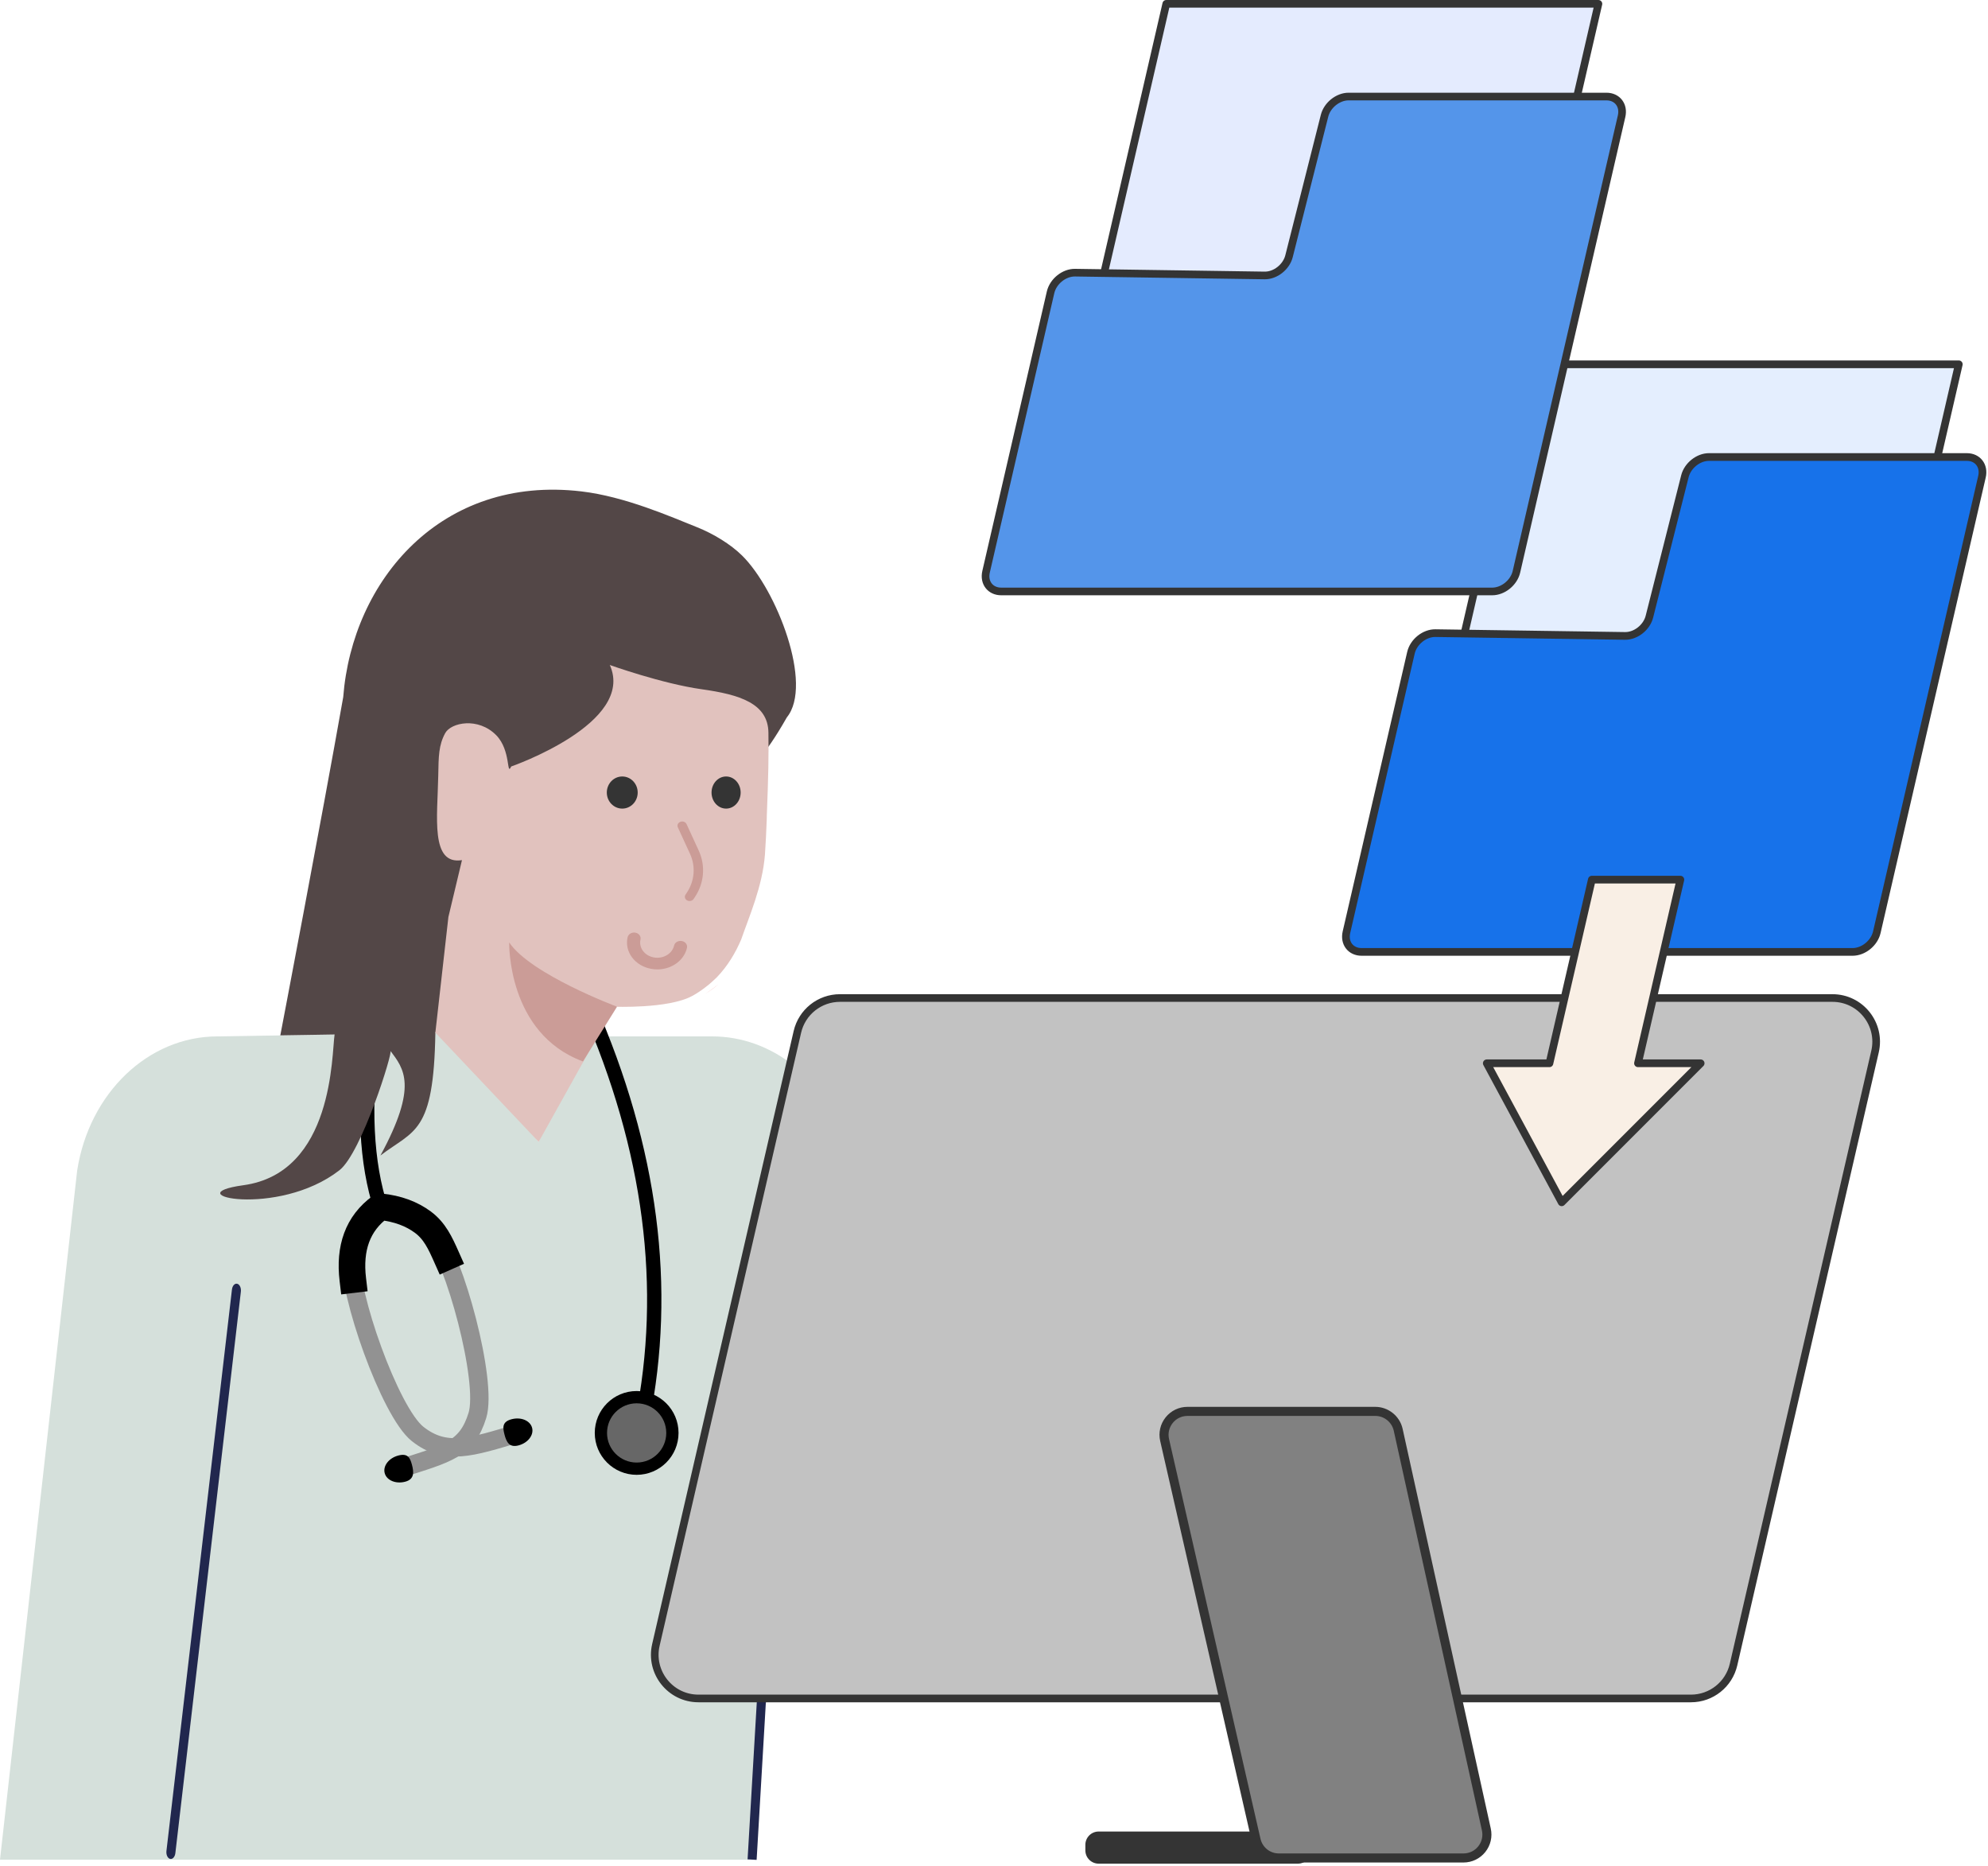
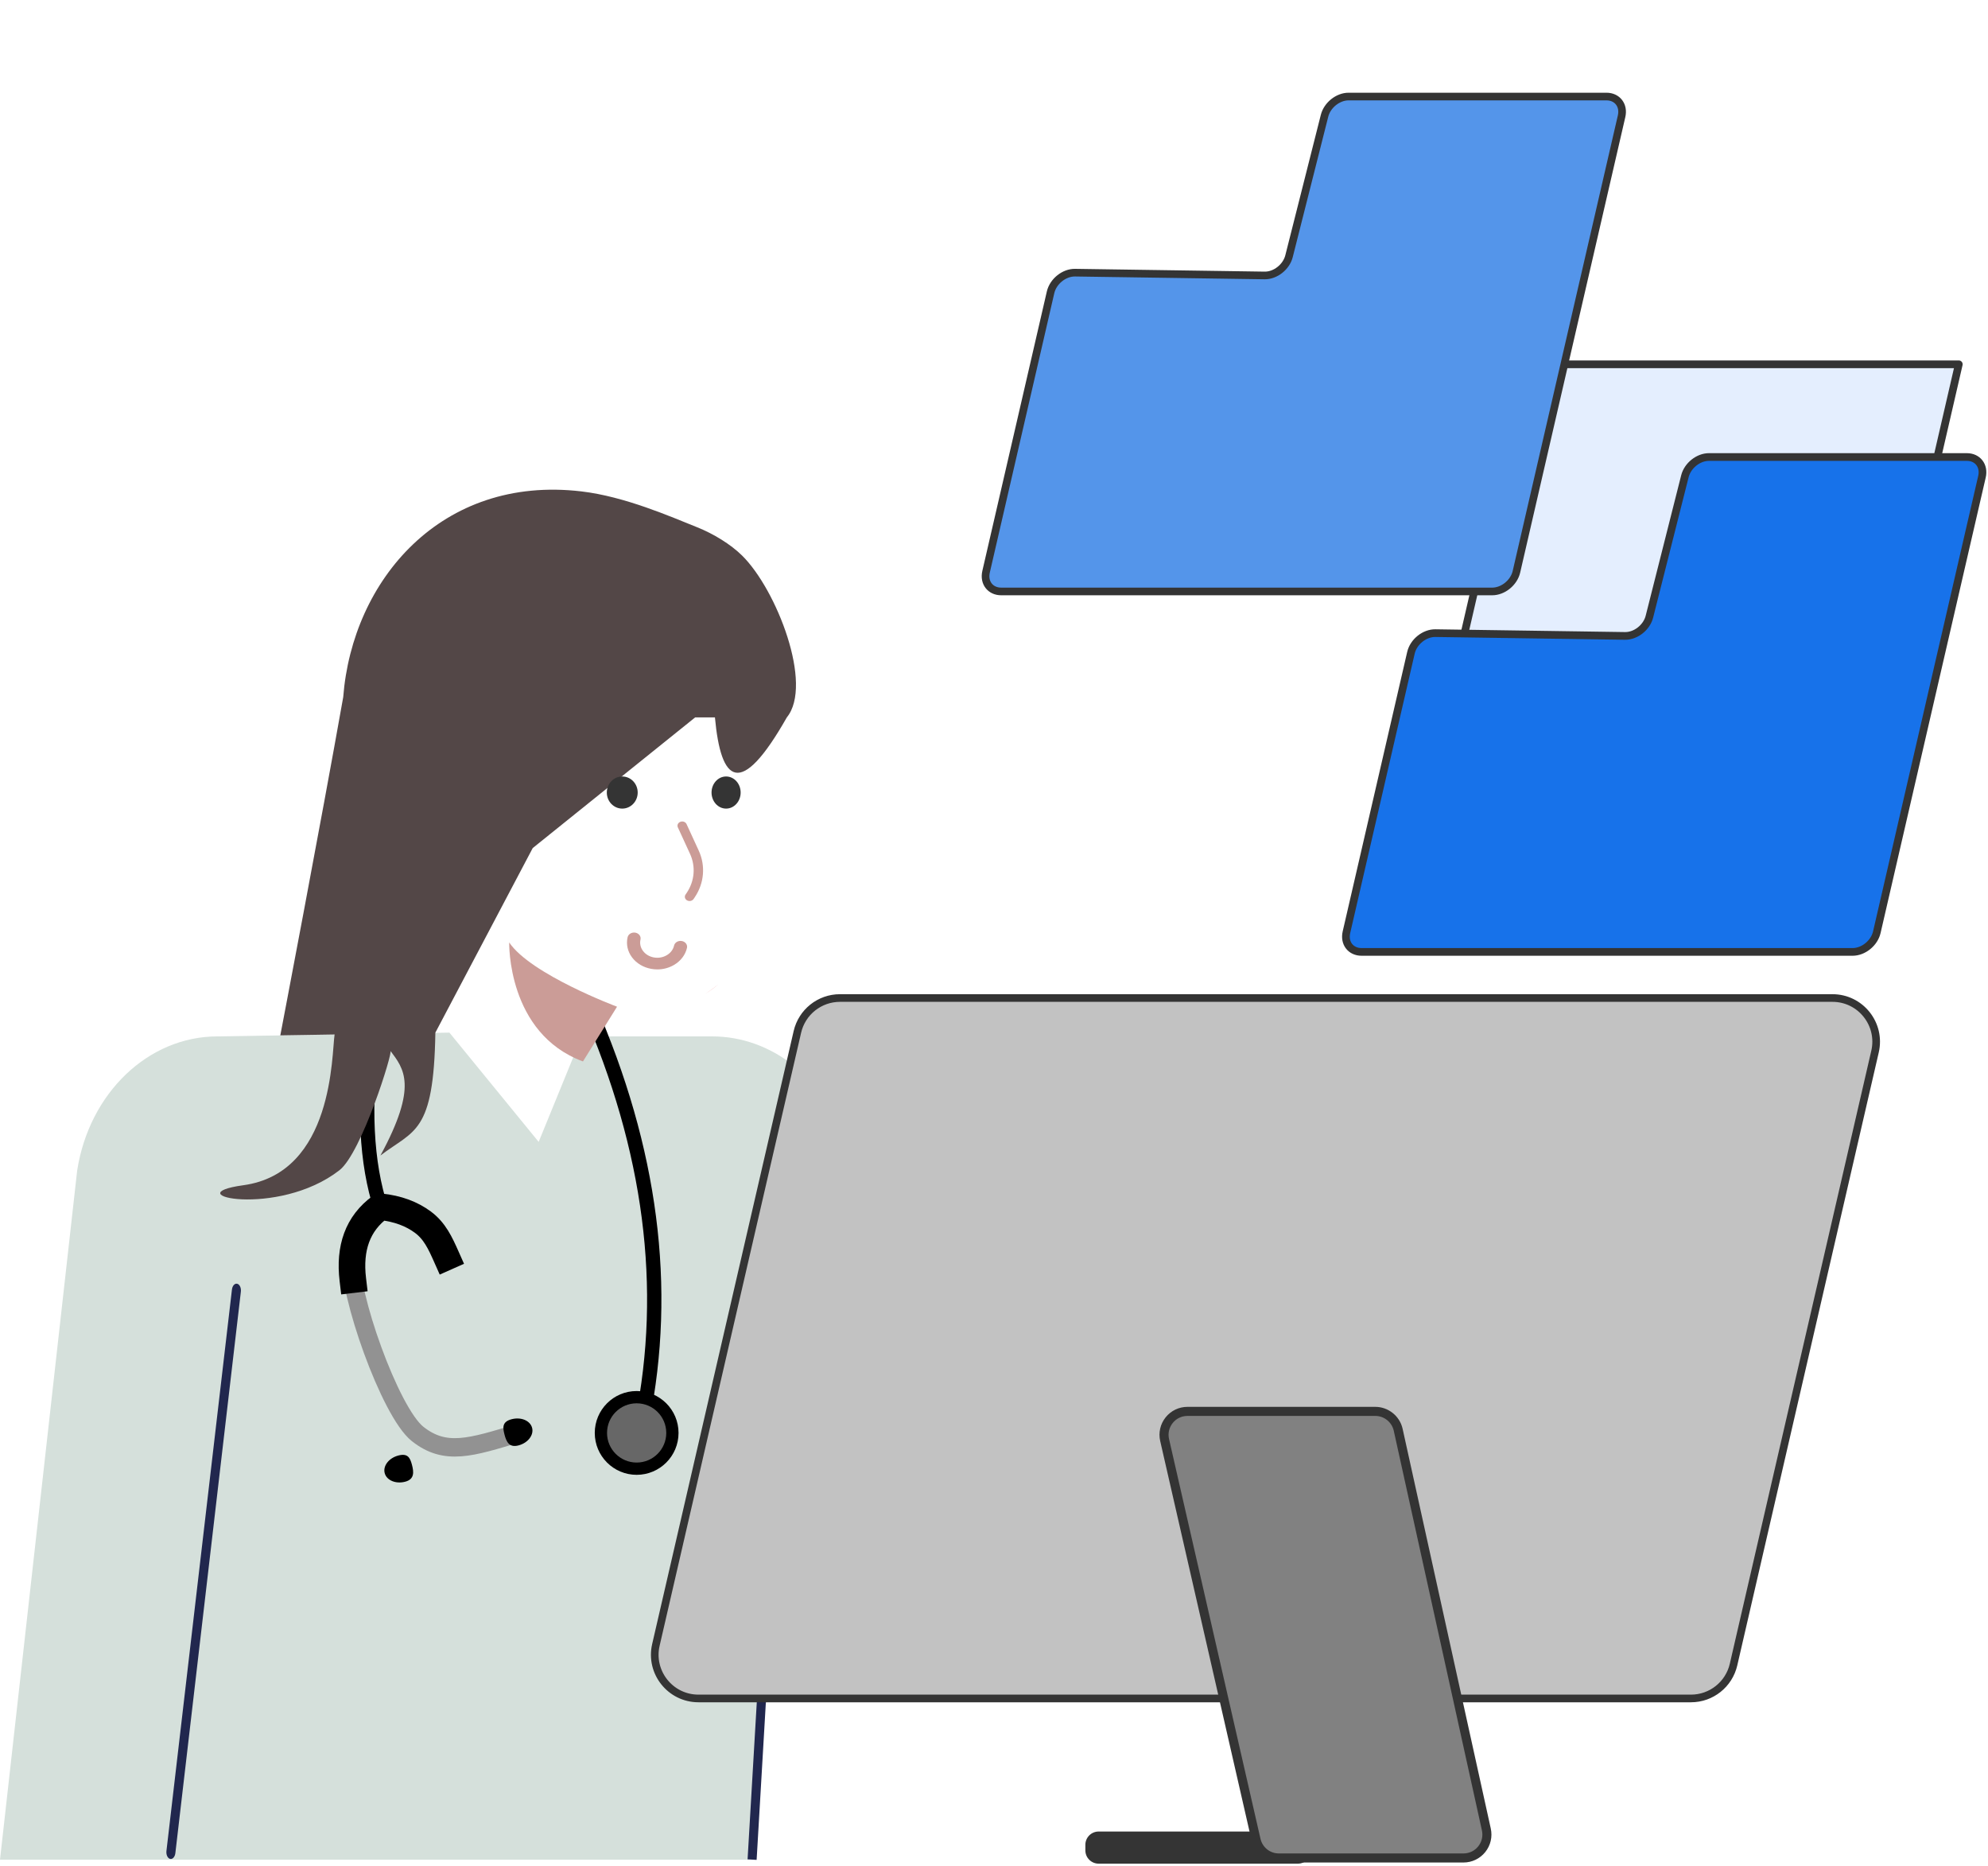
<svg xmlns="http://www.w3.org/2000/svg" width="100%" height="100%" viewBox="0 0 486 456" xml:space="preserve" style="fill-rule:evenodd;clip-rule:evenodd;stroke-linejoin:round;stroke-miterlimit:2;">
  <g>
    <path d="M342.132,223.655l105.65,0l31.079,-134.618l-105.65,0l-31.079,134.618Z" style="fill:#e4eefe;fill-rule:nonzero;stroke:#343434;stroke-width:1.88px;" />
-     <path d="M254.032,135.556l105.65,-0l31.079,-134.619l-105.649,0l-31.08,134.619Z" style="fill:#e4ebfe;fill-rule:nonzero;stroke:#343434;stroke-width:1.87px;" />
    <path d="M332.858,232.653l120.042,0c2.657,0 5.306,-2.153 5.919,-4.808l25.706,-111.34c0.612,-2.656 -1.044,-4.808 -3.699,-4.808l-63.029,-0c-2.615,-0 -5.233,2.088 -5.894,4.701l-8.679,34.323c-0.668,2.641 -3.33,4.741 -5.963,4.702l-46.345,-0.681c-2.674,-0.04 -5.369,2.124 -5.989,4.807l-15.767,68.296c-0.613,2.655 1.042,4.808 3.698,4.808Z" style="fill:#1772ea;fill-rule:nonzero;stroke:#343434;stroke-width:1.88px;" />
    <path d="M244.758,144.554l120.043,-0c2.656,-0 5.305,-2.153 5.918,-4.809l25.706,-111.34c0.612,-2.656 -1.043,-4.808 -3.699,-4.808l-63.029,-0c-2.615,-0 -5.233,2.089 -5.893,4.702l-8.68,34.322c-0.667,2.641 -3.33,4.741 -5.963,4.702l-46.345,-0.681c-2.674,-0.039 -5.369,2.124 -5.989,4.808l-15.767,68.295c-0.613,2.656 1.043,4.809 3.698,4.809Z" style="fill:#5495ea;fill-rule:nonzero;stroke:#343434;stroke-width:1.87px;" />
    <path d="M172.294,242.939c1.227,-0.698 2.344,-1.507 3.347,-2.4c-1.116,0.92 -2.231,1.73 -3.347,2.4Z" style="fill:#f58c8e;fill-rule:nonzero;" />
    <path d="M-0,454.518l183.275,-0l2.665,-38.612l12.229,-15.198l8.551,-121.686c-5.078,-15.463 -18.094,-25.72 -32.61,-25.72l-31.889,-0l-10.535,25.782l-21.817,-26.702l-56.703,0.92c-16.907,-0 -31.364,13.823 -34.301,32.786l-18.865,168.43Z" style="fill:#d5e0db;fill-rule:nonzero;" />
    <path d="M41.74,454.343c0.545,0.014 1.034,-0.586 1.131,-1.43l16.013,-137.218c0.108,-0.924 -0.293,-1.79 -0.895,-1.933c-0.611,-0.147 -1.178,0.487 -1.286,1.411l-16.013,137.217c-0.108,0.924 0.293,1.789 0.895,1.933c0.053,0.012 0.105,0.019 0.155,0.02Z" style="fill:#21274e;fill-rule:nonzero;" />
    <path d="M184.97,454.568l2.253,-38.415l1.092,-2.777c11.616,-29.503 13.26,-62.554 4.627,-93.062l-5.75,-20.324l-2.131,0.601l5.751,20.325c8.5,30.047 6.881,62.593 -4.559,91.647l-1.232,3.282l-2.262,38.593l2.211,0.13Z" style="fill:#21274e;fill-rule:nonzero;" />
    <path d="M91.135,252.658c-2.375,17.431 -1.63,31.614 2.024,42.769" style="fill:none;stroke:#000;stroke-width:3.5px;stroke-linecap:square;stroke-miterlimit:1.5;" />
    <path d="M130.231,207.274l39.721,-31.943l4.825,0c1.462,15.926 6.177,20.069 17.578,0.004c6.527,-7.996 -2.489,-31.243 -10.951,-39.566c-2.785,-2.739 -6.957,-5.301 -10.97,-6.903c-6.543,-2.611 -17.631,-7.504 -28.289,-8.763c-34.222,-4.045 -56.019,21.657 -58.24,50.279c-5.371,30.334 -15.379,82.671 -15.379,82.671l13.272,-0.216c-0.737,4.689 -0.16,33.808 -22.32,36.843c-17.005,2.328 8.414,8.081 23.514,-3.676c5.418,-4.219 13.201,-29.161 12.451,-29.182c3.239,4.37 6.852,8.484 -2.441,25.596c8.248,-6.325 13.033,-5.229 13.43,-30.036l23.799,-45.108Z" style="fill:#534747;fill-rule:nonzero;" />
-     <path d="M112.936,210.224l-3.318,13.896l-3.186,28.262l25.254,26.702l18.409,-33.038c0,0 13.294,0.542 19.101,-2.615c0.299,-0.162 0.576,-0.322 0.853,-0.485c1.107,-0.668 2.236,-1.497 3.341,-2.396c0.277,-0.23 0.553,-0.483 0.83,-0.737c0.369,-0.323 0.714,-0.646 1.037,-0.968c2.65,-2.766 4.54,-5.945 5.945,-9.241c1.867,-5.438 5.2,-12.905 5.799,-20.717c0.184,-2.811 0.346,-5.692 0.438,-8.526c0.024,-0.393 0.024,-0.761 0.024,-1.13c0.392,-9.863 0.46,-14.247 0.392,-20.146c-0.084,-7.191 -7.068,-9.33 -16.342,-10.63c-9.668,-1.355 -22.435,-5.921 -22.435,-5.921c6.363,14.235 -24.111,24.804 -24.111,24.804c-1.174,2.556 -0.015,-3.953 -3.667,-7.655c-4.415,-4.474 -11.053,-3.096 -12.465,-0.496c-1.605,2.957 -1.613,5.616 -1.701,10.435c-0.182,10.032 -1.954,21.834 5.802,20.602Z" style="fill:#e1c2be;fill-rule:nonzero;" />
    <path d="M146.565,252.382c14.014,34.957 16.998,68.617 9.046,101.068" style="fill:none;stroke:#000;stroke-width:3.5px;stroke-linecap:square;stroke-miterlimit:1.5;" />
    <circle cx="155.64" cy="350.217" r="10.24" />
    <circle cx="155.64" cy="350.217" r="7.24" style="fill:#676767;" />
-     <path d="M93.002,295.416c0,-0 7.191,-0.724 12.572,5.609c5.565,6.549 13.691,36.661 11.128,44.925c-2.563,8.264 -7.227,9.278 -18.923,12.991" style="fill:none;stroke:#929292;stroke-width:4.5px;stroke-linecap:round;stroke-miterlimit:1.5;" />
    <path d="M93.056,295.391c0,-0 -6.339,3.471 -7.194,11.736c-0.885,8.549 9.446,37.977 16.235,43.342c6.788,5.365 12.983,3.31 24.728,-0.244" style="fill:none;stroke:#929292;stroke-width:4.5px;stroke-linecap:round;stroke-miterlimit:1.5;" />
    <path d="M125.075,346.867c2.298,-0.605 4.541,0.338 5.006,2.104c0.465,1.766 -1.024,3.691 -3.322,4.296c-2.298,0.605 -2.965,-0.898 -3.43,-2.664c-0.465,-1.766 -0.553,-3.131 1.746,-3.736Z" />
    <path d="M97.367,355.741c2.298,-0.605 2.881,0.507 3.346,2.273c0.465,1.766 0.636,3.521 -1.662,4.126c-2.298,0.605 -4.541,-0.337 -5.006,-2.103c-0.465,-1.766 1.023,-3.691 3.322,-4.296Z" />
    <path d="M86.255,312.75c-0.919,-7.702 1.158,-13.734 6.747,-17.807c4.281,0.444 7.667,1.759 10.358,3.747c2.902,2.143 4.247,5.071 5.788,8.536" style="fill:none;stroke:#000;stroke-width:6.5px;stroke-linecap:square;stroke-miterlimit:1.5;" />
    <path d="M150.845,246.046c0,0 -21.115,-7.899 -26.364,-15.706c0,0 -0.55,22.217 18.033,29.083l8.331,-13.377Z" style="fill:#cb9c97;fill-rule:nonzero;" />
    <path d="M173.948,193.702c-0,2.167 1.592,3.925 3.557,3.925c1.966,0 3.559,-1.758 3.559,-3.925c0,-2.168 -1.593,-3.925 -3.559,-3.925c-1.965,-0 -3.557,1.757 -3.557,3.925Z" style="fill:#343434;fill-rule:nonzero;" />
    <path d="M148.345,193.702c-0,2.167 1.69,3.925 3.775,3.925c2.086,0 3.776,-1.758 3.776,-3.925c0,-2.168 -1.69,-3.925 -3.776,-3.925c-2.085,-0 -3.775,1.757 -3.775,3.925Z" style="fill:#343434;fill-rule:nonzero;" />
    <path d="M168.576,220.218c0.39,-0 0.771,-0.178 0.987,-0.502l0.304,-0.452c2.295,-3.421 2.651,-7.672 0.951,-11.369l-2.978,-6.48c-0.244,-0.529 -0.919,-0.784 -1.505,-0.561c-0.588,0.218 -0.867,0.823 -0.624,1.355l2.979,6.479c1.42,3.09 1.122,6.644 -0.797,9.507l-0.303,0.452c-0.329,0.49 -0.153,1.126 0.392,1.422c0.187,0.101 0.392,0.149 0.594,0.149Z" style="fill:#cb9c97;fill-rule:nonzero;" />
    <path d="M160.7,236.93c1.437,-0 2.847,-0.372 4.074,-1.095c1.647,-0.969 2.773,-2.448 3.167,-4.164c0.176,-0.771 -0.387,-1.525 -1.256,-1.68c-0.882,-0.154 -1.718,0.342 -1.896,1.112c-0.22,0.973 -0.858,1.811 -1.792,2.358c-0.931,0.546 -2.047,0.742 -3.147,0.543c-1.096,-0.197 -2.041,-0.761 -2.658,-1.589c-0.618,-0.825 -0.837,-1.815 -0.613,-2.789c0.177,-0.77 -0.385,-1.52 -1.255,-1.679c-0.872,-0.15 -1.717,0.342 -1.893,1.112c-0.396,1.719 -0.011,3.469 1.08,4.931c1.093,1.46 2.761,2.456 4.699,2.807c0.497,0.089 0.995,0.133 1.49,0.133Z" style="fill:#cb9c97;fill-rule:nonzero;" />
    <path d="M268.58,455.489l48.703,0c1.792,0 3.244,-1.452 3.244,-3.244l0,-1.364c0,-1.792 -1.452,-3.245 -3.244,-3.245l-48.703,0c-1.792,0 -3.245,1.453 -3.245,3.245l0,1.364c0,1.792 1.453,3.244 3.245,3.244Z" style="fill:#343434;fill-rule:nonzero;" />
    <path d="M170.751,415.114l242.635,-0c4.973,-0 9.289,-3.433 10.407,-8.278l34.591,-149.829c1.544,-6.694 -3.539,-13.084 -10.407,-13.084l-242.635,0c-4.974,0 -9.289,3.432 -10.407,8.279l-34.592,149.828c-1.544,6.694 3.539,13.084 10.408,13.084Z" style="fill:#c2c2c2;fill-rule:nonzero;stroke:#343434;stroke-width:1.87px;" />
    <path d="M341.811,349.446l21.553,97.693c0.789,3.574 -1.933,6.962 -5.594,6.962l-45.123,-0c-2.671,-0 -4.987,-1.847 -5.584,-4.451l-22.353,-97.693c-0.821,-3.587 1.905,-7.005 5.584,-7.005l45.923,-0c2.689,-0 5.015,1.869 5.594,4.494Z" style="fill:#818181;fill-rule:nonzero;" />
-     <path d="M415.755,259.873l-15.322,-0l10.363,-44.886l-21.644,-0l-10.364,44.886l-15.321,-0l18.316,33.979l33.972,-33.979Z" style="fill:#f9efe5;fill-rule:nonzero;stroke:#343434;stroke-width:1.88px;" />
    <path d="M336.217,346.059c2.152,0 4.049,1.525 4.512,3.625l21.553,97.692c0.302,1.377 -0.028,2.794 -0.91,3.891c-0.881,1.097 -2.194,1.726 -3.602,1.726l-45.123,-0c-2.167,-0 -4.019,-1.476 -4.504,-3.588l-22.353,-97.695c-0.316,-1.38 0.009,-2.804 0.89,-3.909c0.882,-1.109 2.199,-1.742 3.614,-1.742l45.923,0Zm-23.57,109.149l45.123,0c2.082,0 4.025,-0.93 5.329,-2.555c1.304,-1.622 1.795,-3.719 1.346,-5.752l-21.552,-97.694c-0.687,-3.108 -3.493,-5.363 -6.676,-5.363l-45.923,0c-2.093,0 -4.042,0.94 -5.345,2.574c-1.305,1.638 -1.785,3.745 -1.318,5.785l22.353,97.694c0.717,3.129 3.456,5.311 6.663,5.311Z" style="fill:#343434;fill-rule:nonzero;" />
  </g>
</svg>